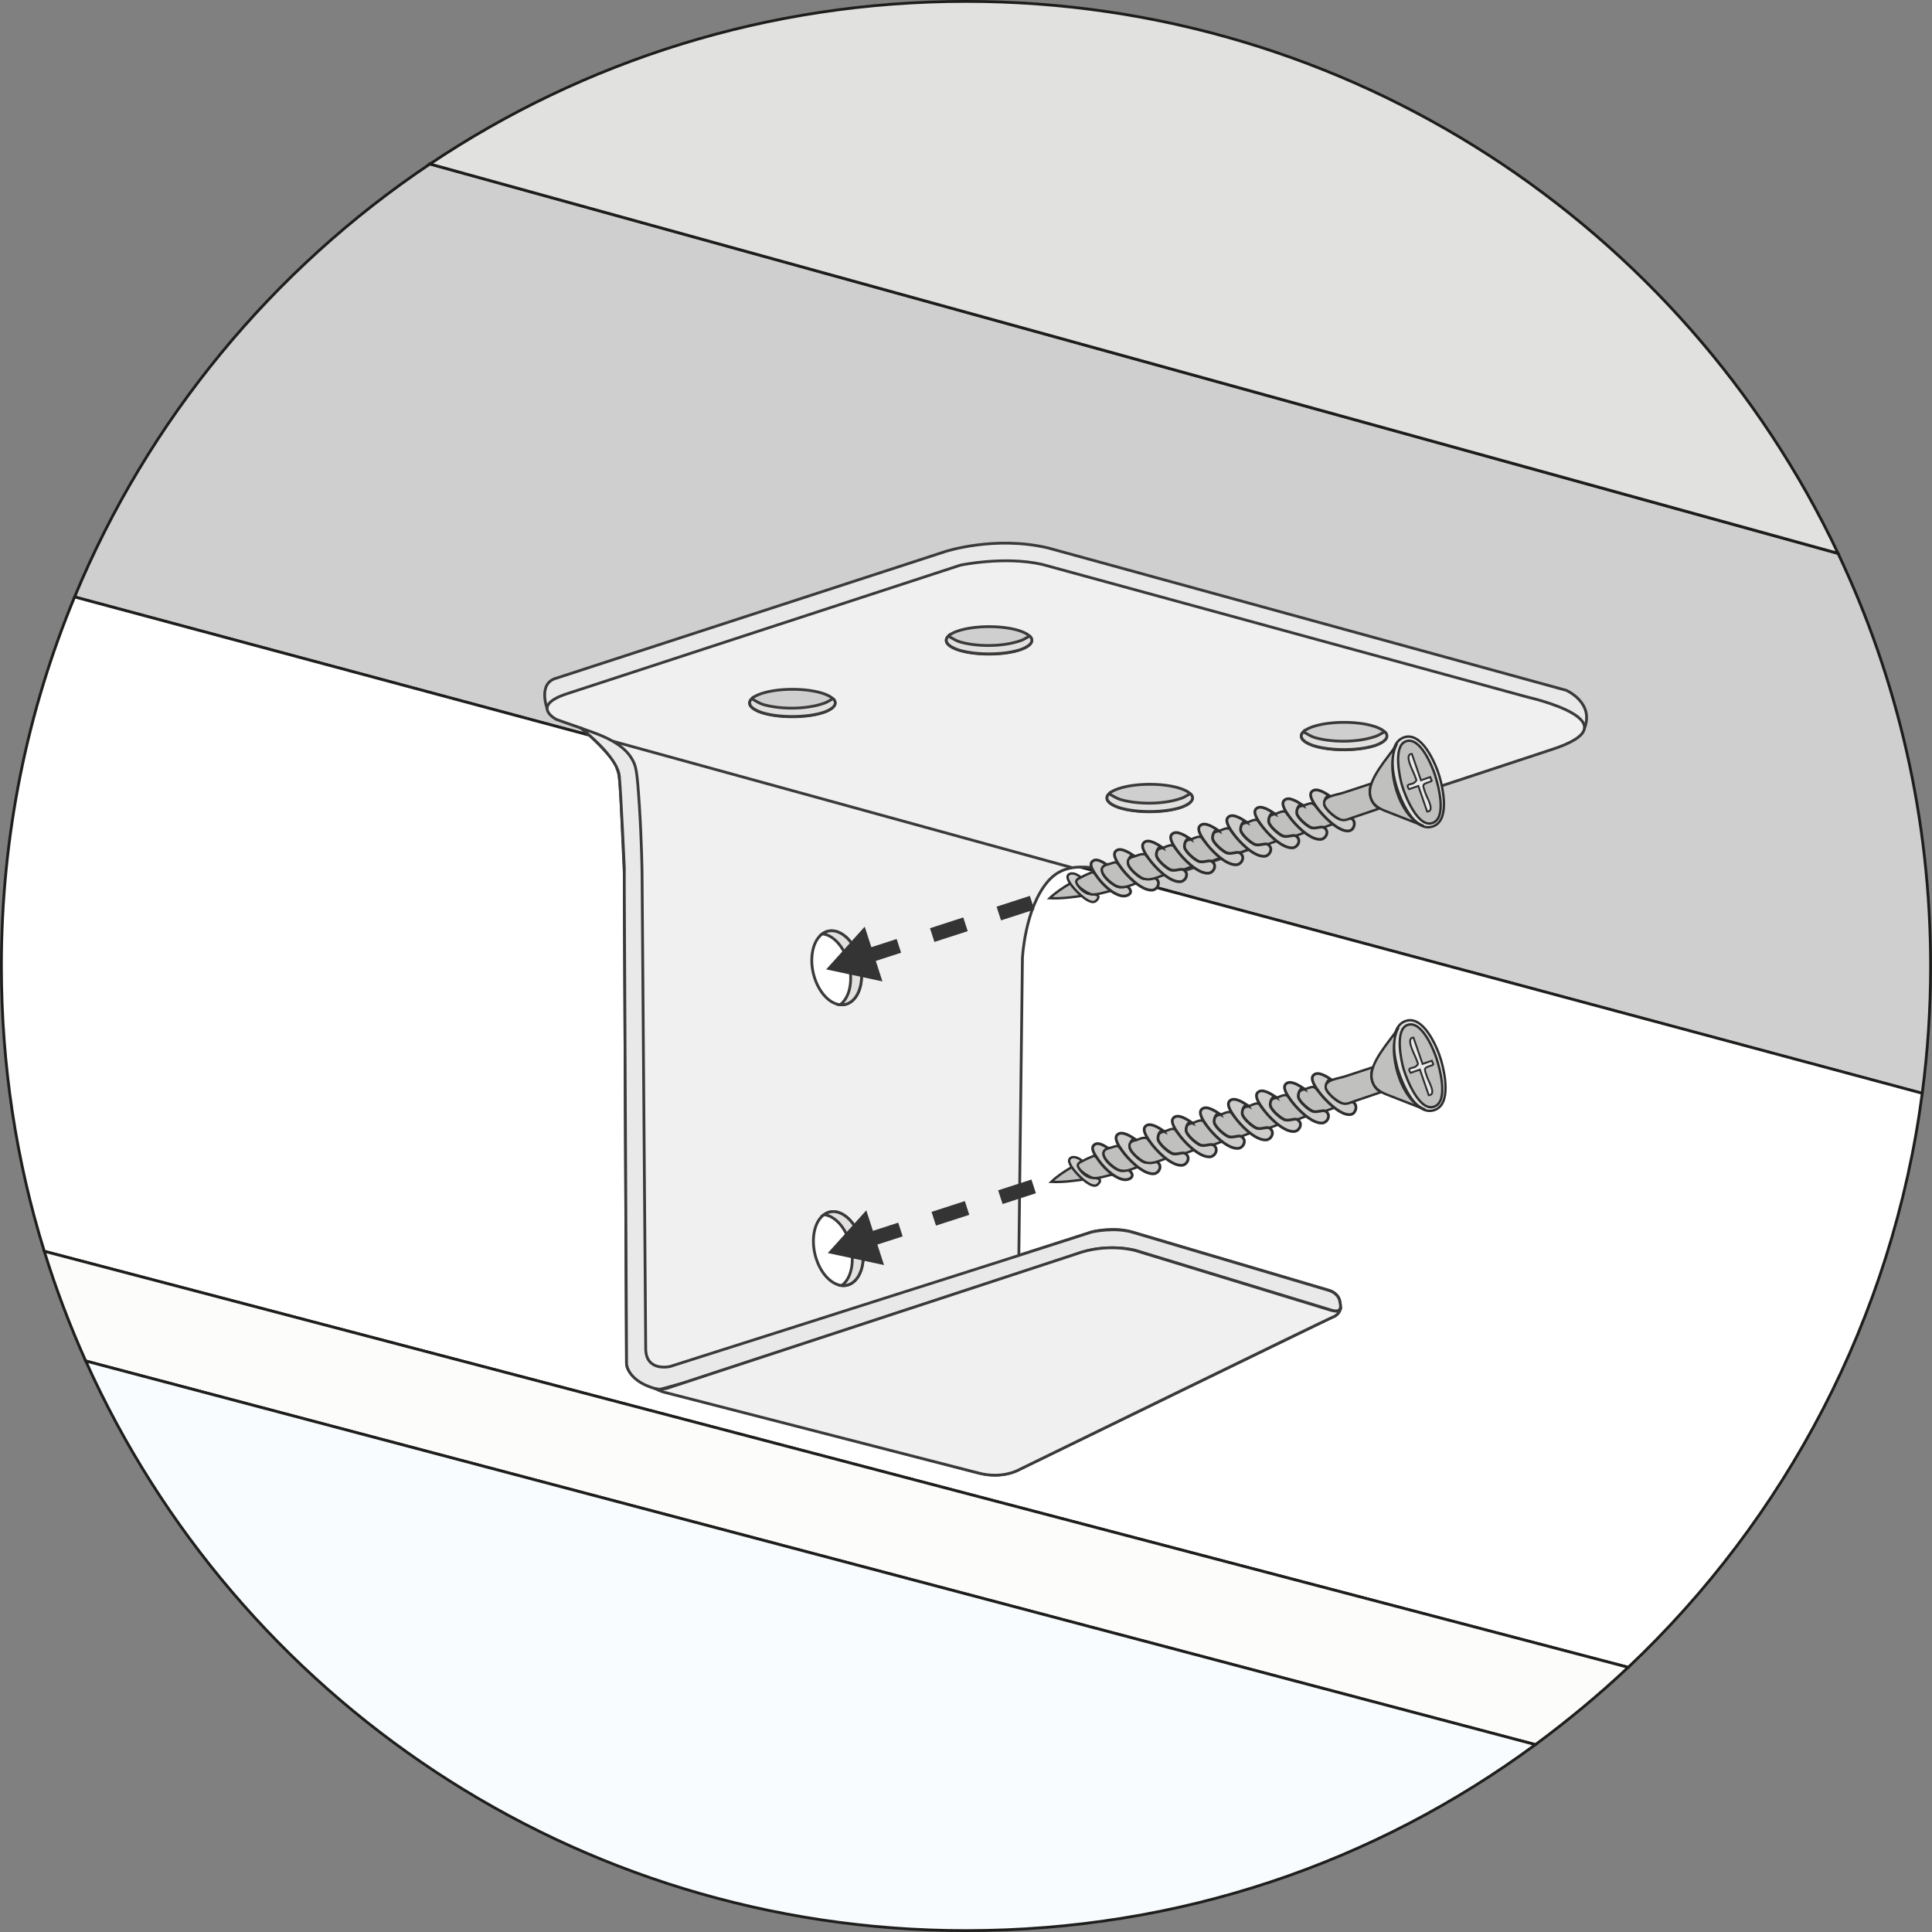
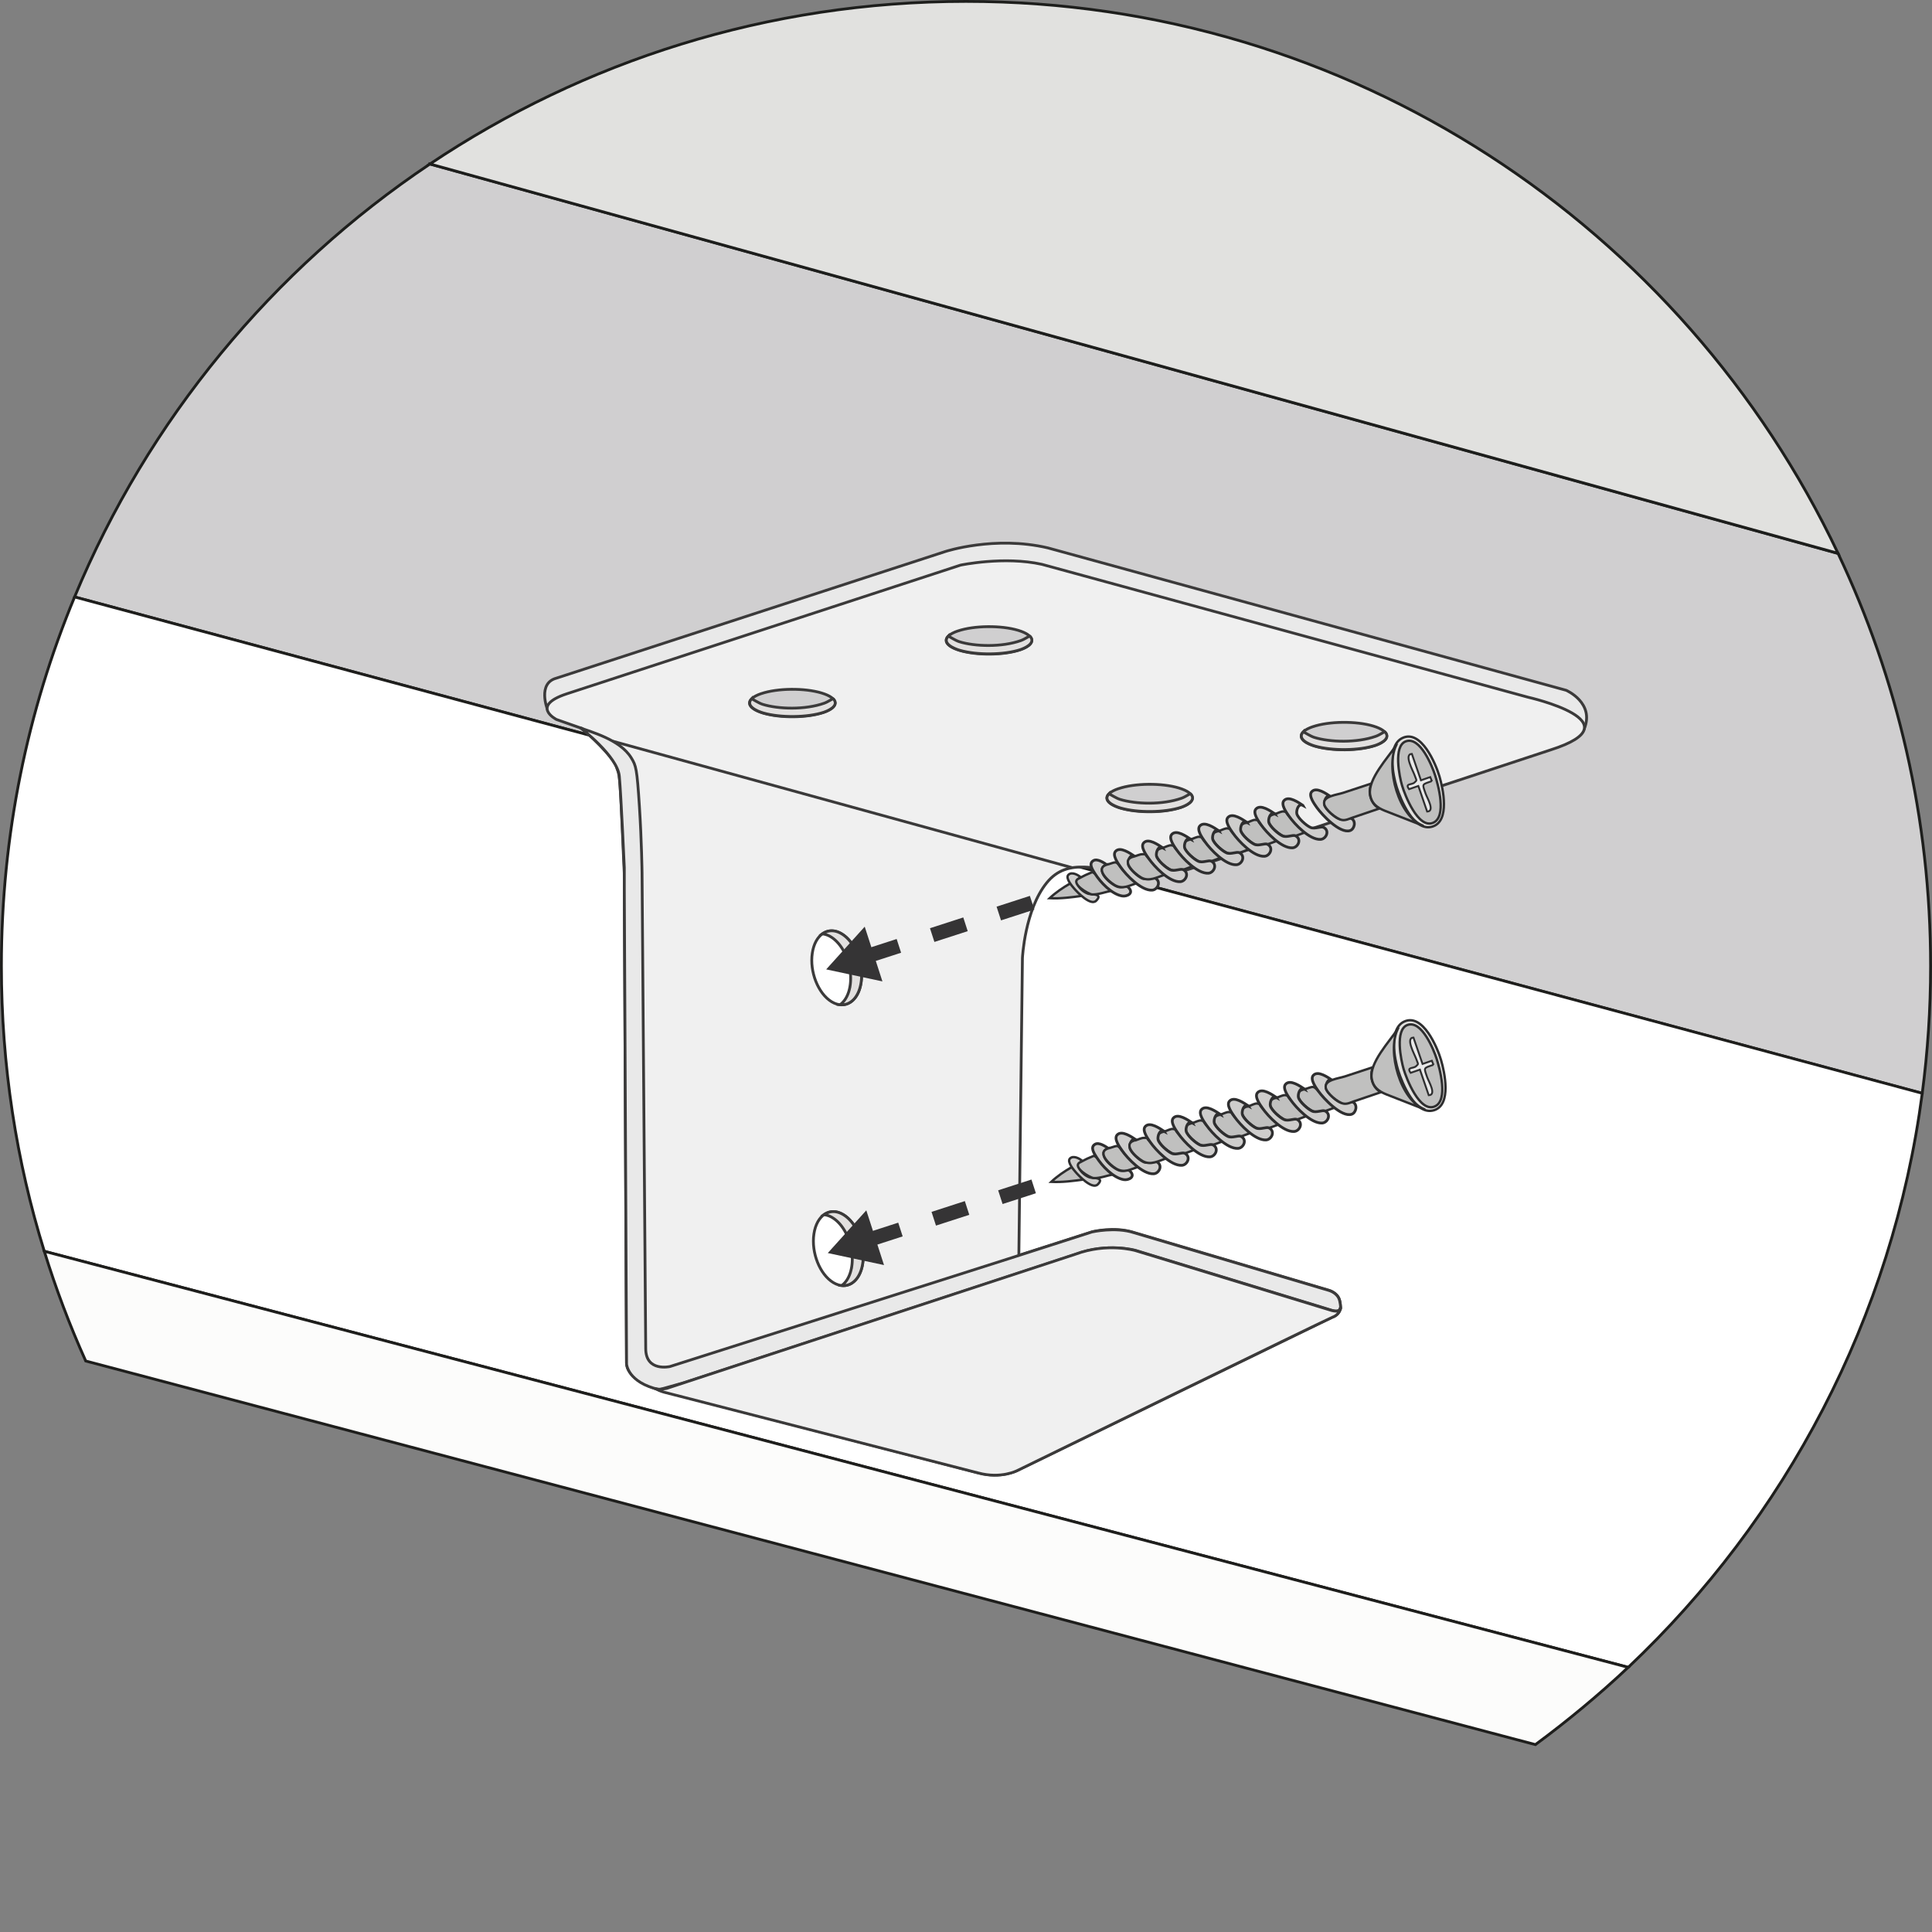
<svg xmlns="http://www.w3.org/2000/svg" xmlns:xlink="http://www.w3.org/1999/xlink" viewBox="0 0 172.626 172.626">
  <rect x="0" y="0" width="172.626" height="172.626" fill="#808080" stroke="none" />
  <style>.Q{stroke-miterlimit:10}.R{fill:#c0c0bf}.S{stroke-width:.212}.T{fill:#cecdcc}.U{stroke-width:.247}.V{stroke:#3b3a3a}.W{fill:#e9e9e9}.X{stroke-linejoin:round}.Y{stroke-width:.165}.Z{stroke-width:1.289}.a{stroke-dasharray:3.128,3.128}</style>
  <g stroke-width=".25">
    <path d="M38.416 14.653l125.817 34.8c5.3 11.18 8.268 23.677 8.268 36.87 0 3.855-.257 7.65-.748 11.372L6.664 53.337c6.558-15.822 17.69-29.267 31.752-38.684z" fill="#d0cfd0" stroke="#1d1e1c" class="Q" />
    <g stroke="#1e1e1c">
      <path d="M.125 86.313c0-11.68 2.33-22.817 6.54-32.976l165.09 44.348c-2.65 20.1-12.234 38.032-26.27 51.292L3.958 111.803c-2.5-8.056-3.833-16.616-3.833-25.5z" fill="#fff" class="X" />
      <g class="Q">
        <path d="M137.19 155.882L7.66 121.606c-1.425-3.17-2.664-6.443-3.703-9.803l141.525 37.174c-2.557 2.415-5.454 4.814-8.292 6.905z" fill="#fcfcfb" />
-         <path d="M137.19 155.882c-14.294 10.532-31.76 16.62-50.878 16.62-35.025 0-65.17-20.893-78.652-50.896l129.53 34.276z" fill="#f9fcfe" />
      </g>
    </g>
    <path d="M38.416 14.653C52.115 5.478 68.588.125 86.313.125c34.407 0 64.1 20.164 77.92 49.317L38.416 14.653z" fill="#e1e1df" stroke="#1d1e1c" class="Q" />
    <g class="V X">
      <path d="M48.907 63.364s-.908-2.318.81-2.77L84.47 49.278s4.408-1.443 9.162-.322l46.31 12.723s2.568 1.117 1.608 3.456l-2.722-1.025-43.48-12.244-9.834-.29-33.838 10.797-2.77 1z" class="Q W" />
      <path d="M49.702 64.28l2.3.807c.37.31 2.86 2.568 3.098 3.485.132.507.265.16.407 3.456l.27 5.967.2 43.757c.016 1.76 3.4 2.59 3.4 2.59l28.007 7.255c2.043.554 3.507-.205 3.507-.205l28.15-13.7c.66-.227.737-.76.737-.76s.016-.487-.104-.83c-.22-.627-.93-.813-.93-.813l-17.55-5.2c-1.7-.498-3.558-.038-3.558-.038l-6.6 2.118.32-26.57s.204-4.3 2.175-6.726c1.873-2.306 4.485-1.163 8.026-.78 2.938.324 3.803-.178 4.082-.23l32.9-10.855c7.853-2.497-2.014-4.712-2.014-4.712L93.1 50.425c-3.383-.755-7.28.07-7.28.07l-35.186 11.5c-3.292 1.087-.92 2.287-.92 2.287zm67.605.65c1.446-.494 3.87-.52 5.4-.056s1.62 1.24.172 1.734-3.87.52-5.41.056-1.618-1.24-.17-1.734zm-17.365 5.536c1.446-.494 3.87-.52 5.4-.056s1.62 1.24.172 1.734-3.87.52-5.41.056-1.618-1.24-.17-1.734zM85.585 56.38c1.446-.494 3.87-.52 5.4-.056s1.62 1.24.172 1.734-3.87.52-5.41.056-1.617-1.24-.17-1.734zm-12.86 53.87c.248-1.676 1.424-2.445 2.628-1.72s1.98 2.672 1.732 4.35-1.424 2.446-2.63 1.72-1.98-2.674-1.73-4.35zM72.58 85.16c.248-1.676 1.424-2.445 2.628-1.72s1.98 2.672 1.732 4.35-1.424 2.446-2.63 1.72-1.98-2.674-1.73-4.35zm-4.565-23.182c1.446-.494 3.87-.52 5.4-.056s1.62 1.24.172 1.734-3.87.52-5.41.056-1.618-1.24-.17-1.734z" fill="#f0f0f0" />
      <path d="M119.79 116.89s-.016-.615-.19-.934c-.283-.524-.916-.67-.916-.67l-17.335-5.134c-1.69-.564-3.796-.072-3.796-.072l-6.688 2.15-31 9.87s-2.166.51-2.17-1.603l-.328-42.53s-.038-2.85-.235-5.903c-.22-3.406-.3-3.648-.724-4.342-1.025-1.682-3.7-2.337-4.534-2.68 0 0 3.3 2.52 3.462 4.31s.446 8.168.446 8.168v1.92l.202 42.444s.088 1.645 2.92 2.28l2.233-.623 35.002-11.477c2.84-1.057 5.346-.332 5.346-.332l17.575 5.366c.846.204.73-.33.73-.33l.003.12z" class="Q W" />
      <path d="M58.574 124.085c.385.11 1.007-.034 1.007-.034l36.503-11.985c2.84-1.057 5.346-.332 5.346-.332l17.575 5.366c.562.14.708-.036.732-.21h.003s-.003.074-.037.18c-.06.19-.223.48-.647.627-.4.14-28.155 13.698-28.155 13.698s-1.45.77-3.493.216l-28.06-7.214s-.35-.082-.743-.303" fill="#f0f0f0" stroke-linecap="round" />
    </g>
    <g class="Q V">
      <path d="M95.776 77.52L54.738 66.225" fill="none" />
      <g fill="#e2e0df">
        <path d="M75.962 88.055c.248-1.676-.528-3.623-1.732-4.35a1.81 1.81 0 0 0-.753-.262c.485-.35 1.103-.382 1.73-.003 1.204.726 1.98 2.674 1.732 4.35-.195 1.32-.968 2.075-1.874 1.98.445-.322.778-.914.896-1.716zm.145 25.092c.248-1.676-.528-3.623-1.732-4.35a1.81 1.81 0 0 0-.753-.262c.485-.35 1.103-.382 1.73-.003 1.204.726 1.98 2.674 1.732 4.35-.195 1.32-.968 2.075-1.874 1.98.445-.32.777-.914.896-1.716z" />
        <use xlink:href="#B" />
        <use xlink:href="#B" x="17.57" y="-5.597" />
        <use xlink:href="#B" x="49.291" y="2.955" />
        <use xlink:href="#B" x="31.926" y="8.491" />
      </g>
    </g>
  </g>
  <g stroke="#2e2e2f" class="Q">
    <g class="S">
      <path d="M95.613 78.942c-.65.377-1.278.797-1.826 1.314.967.048 1.936-.077 2.892-.21-.403-.323-.657-.792-1.066-1.105z" class="R" />
      <use xlink:href="#C" class="T" />
      <path d="M96.338 78.517c-.692.424.89 1.368 1.236 1.4.534.035 1.245-.235 1.77-.335-.296-.202-.59-.428-.844-.68-.19-.187-.45-.735-.675-.854-.332-.177-.123-.142-.6.038-.305.116-.595.296-.886.44z" class="R" />
    </g>
    <path d="M98.9 77.268c-.27-.18-.846-.577-1.198-.374-.465.27-.085.814.14 1.172.475.76 1.49 1.84 2.43 1.992.418.068 1.1-.24.54-.78-.167-.16-.632.036-.905-.045-.7-.202-2.166-1.58-1.007-1.966z" class="T U" />
    <path d="M99.06 77.216c-1.355.264-.117 1.475.532 1.86.716.424 1.28.064 2.012-.182-.564-.405-1.08-.866-1.493-1.43-.404-.55-.382-.45-1.05-.248z" class="R S" />
    <use xlink:href="#D" class="T U" />
    <g class="R S">
      <path d="M101.386 76.515c-1.38.268-.092 1.5.568 1.885.713.416 1.445-.028 2.167-.263-.615-.44-1.028-.988-1.55-1.512-.354-.355-.074-.292-.503-.3-.205-.004-.478.133-.68.19z" />
      <use xlink:href="#E" />
    </g>
    <use xlink:href="#D" x="2.513" y="-0.756" class="T U" />
    <use xlink:href="#E" x="2.5" y="-0.757" class="R S" />
    <use xlink:href="#F" class="T U" />
    <path d="M108.92 74.245c-1.38.268-.092 1.5.568 1.885.713.416 1.445-.028 2.167-.263-.6-.438-1.064-.944-1.555-1.5-.24-.27-.115-.315-.42-.35-.208-.025-.548.164-.76.23z" class="R S" />
    <use xlink:href="#D" x="7.533" y="-2.27" class="T U" />
    <path d="M111.427 73.49c-1.38.268-.092 1.5.568 1.885.713.416 1.445-.028 2.167-.263-.613-.44-1.068-.948-1.56-1.5-.24-.275-.117-.322-.422-.356-.204-.023-.544.177-.753.244z" class="R S" />
    <use xlink:href="#G" class="T U" />
    <path d="M113.934 72.734c-1.38.268-.092 1.5.568 1.885.713.416 1.445-.028 2.167-.263-.6-.438-1.064-.944-1.555-1.502-.24-.27-.115-.315-.42-.35-.208-.024-.548.166-.76.23z" class="R S" />
    <use xlink:href="#F" x="7.523" y="-2.267" class="T U" />
-     <path d="M116.44 71.98c-1.38.268-.092 1.5.568 1.885.713.416 1.445-.028 2.167-.263-.6-.438-1.065-.946-1.56-1.5-.443-.494-.462-.337-1.174-.122z" class="R S" />
    <g class="T U">
      <use xlink:href="#F" x="10.03" y="-3.022" />
      <path d="M118.888 71.172c-.36-.238-1.273-.9-1.688-.43-.318.353.254 1.12.465 1.418.427.606 2.04 2.357 2.966 2.054.39-.128.564-.834.12-1.084-.222-.125-.798.166-1.166.004-.38-.167-1.126-.813-1.234-1.208-.075-.274.126-.977.538-.755z" />
    </g>
    <g class="S">
      <path d="M122.55 70.005l-2.526.83c-.593.195-1.83.298-1.71 1.005.085.497 1.104 1.33 1.58 1.423.336.065.638-.1.952-.206l2.397-.813c-.765-.385-1.07-1.486-.695-2.238z" class="R" />
      <path d="M124.793 70.325c-.332-1.046-.86-3.735.517-4.385 1.682-.795 2.986 2.337 3.304 3.424.314 1.073.973 4.008-.633 4.493-1.67.503-2.84-2.44-3.188-3.532z" fill="#e2e1df" />
      <g class="R">
        <use xlink:href="#H" />
        <path d="M124.736 66.61c-.71 1.09-2.533 3-2.318 4.388.122.784.6 1.15 1.29 1.432l3.485 1.363c-2.225-.808-3.4-5.166-2.456-7.183z" />
      </g>
    </g>
    <use xlink:href="#I" class="W Y" />
  </g>
  <path d="M77.34 85.477l16.008-5.182" fill="none" stroke="#353435" class="Q Z a" />
  <path d="M78.846 87.69l-5.027-1.075 3.444-3.816z" fill="#353435" />
  <g class="Q">
    <g stroke="#2e2e2f">
      <g class="S">
        <path d="M95.755 104.286c-.65.377-1.278.797-1.826 1.314.967.048 1.936-.077 2.892-.21-.402-.322-.657-.792-1.066-1.105z" class="R" />
        <use xlink:href="#C" x="0.142" y="25.346" class="T" />
        <path d="M96.48 103.862c-.692.424.89 1.368 1.236 1.4.534.035 1.245-.235 1.77-.335-.296-.202-.59-.428-.844-.68-.19-.187-.45-.735-.675-.854-.332-.177-.123-.142-.6.038-.305.115-.594.296-.886.44z" class="R" />
      </g>
      <path d="M99.043 102.613c-.27-.18-.846-.577-1.198-.374-.465.27-.085.814.14 1.172.475.76 1.49 1.84 2.43 1.992.418.068 1.1-.24.54-.78-.167-.16-.632.036-.905-.045-.7-.202-2.167-1.58-1.007-1.966z" class="T U" />
      <path d="M99.203 102.56c-1.355.264-.117 1.475.532 1.86.716.424 1.28.064 2.012-.182-.564-.405-1.08-.866-1.493-1.43-.403-.55-.38-.45-1.05-.248z" class="R S" />
      <use xlink:href="#D" x="0.14" y="25.344" class="T U" />
      <path d="M101.53 101.86c-1.38.268-.092 1.5.568 1.885.713.416 1.445-.028 2.167-.263-.615-.44-1.028-.988-1.55-1.512-.354-.355-.074-.292-.503-.3-.206-.005-.48.132-.68.2zm2.513-.758c-1.38.268-.092 1.5.568 1.885.713.416 1.445-.028 2.167-.263-.6-.438-1.064-.943-1.554-1.502-.24-.272-.113-.315-.418-.35-.208-.024-.55.167-.763.23z" class="R S" />
      <use xlink:href="#D" x="2.655" y="24.587" class="T U" />
      <path d="M106.553 100.346c-1.38.268-.092 1.5.568 1.885.713.416 1.445-.028 2.167-.263-.6-.438-1.064-.943-1.554-1.502-.24-.272-.113-.315-.418-.35-.208-.025-.55.166-.763.23z" class="R S" />
      <use xlink:href="#D" x="5.165" y="23.831" class="T U" />
      <path d="M109.063 99.59c-1.38.268-.092 1.5.568 1.885.713.416 1.445-.028 2.167-.263-.6-.438-1.064-.944-1.555-1.5-.24-.27-.115-.315-.42-.35-.208-.025-.548.165-.76.23z" class="R S" />
      <path d="M109.035 99.57c-.36-.238-1.27-.89-1.685-.43-.32.353.238 1.096.45 1.4.487.703 1.838 2.134 2.82 2.07.492-.033.844-.776.264-1.074-.235-.12-.777.174-1.158.01s-1.124-.82-1.23-1.22c-.07-.27.125-.978.54-.754z" class="T U" />
      <path d="M111.57 98.834c-1.38.268-.092 1.5.568 1.885.713.416 1.445-.028 2.167-.263-.613-.44-1.068-.948-1.56-1.5-.24-.275-.117-.322-.422-.356-.204-.023-.545.177-.753.244z" class="R S" />
      <use xlink:href="#D" x="10.182" y="22.319" class="T U" />
      <path d="M114.076 98.08c-1.38.268-.092 1.5.568 1.885.713.416 1.445-.028 2.167-.263-.6-.438-1.064-.944-1.555-1.5-.24-.27-.115-.315-.42-.35-.208-.026-.548.164-.76.23z" class="R S" />
      <use xlink:href="#D" x="12.688" y="21.564" class="T U" />
      <path d="M116.583 97.323c-1.38.268-.092 1.5.568 1.885.713.416 1.445-.028 2.167-.263-.6-.438-1.065-.946-1.56-1.5-.443-.493-.462-.336-1.174-.122z" class="R S" />
      <g class="T U">
        <use xlink:href="#G" x="5.155" y="23.835" />
        <path d="M119.03 96.517c-.36-.238-1.273-.9-1.688-.43-.318.353.254 1.12.465 1.418.427.606 2.04 2.357 2.966 2.054.39-.128.564-.834.12-1.084-.222-.125-.798.166-1.166.004-.38-.167-1.126-.814-1.234-1.208-.075-.274.127-.977.538-.755z" />
      </g>
      <g class="S">
        <path d="M122.693 95.35l-2.526.83c-.593.195-1.83.298-1.71 1.005.085.497 1.104 1.33 1.58 1.423.336.065.638-.1.952-.206l2.397-.813c-.766-.386-1.072-1.486-.695-2.238z" class="R" />
        <path d="M124.935 95.67c-.332-1.046-.86-3.735.517-4.385 1.682-.795 2.986 2.337 3.304 3.424.314 1.073.973 4.008-.633 4.493-1.67.503-2.84-2.438-3.188-3.532z" fill="#e2e1df" />
        <g class="R">
          <use xlink:href="#H" x="0.142" y="25.345" />
          <path d="M124.878 91.956c-.71 1.09-2.533 3-2.318 4.388.122.784.602 1.15 1.29 1.432l3.485 1.363c-2.224-.81-3.41-5.167-2.456-7.183z" />
        </g>
      </g>
      <use xlink:href="#I" x="0.142" y="25.346" class="W Y" />
    </g>
    <path d="M77.48 110.822l16.008-5.182" fill="none" stroke="#353435" class="Z a" />
  </g>
  <path d="M78.988 113.035l-5.026-1.074 3.443-3.816z" fill="#353435" />
  <defs>
    <path id="B" d="M67.166 62.437c.1.038.625.386.977.496 1.392.434 3.796.506 5.5-.1.365-.128.775-.438.812-.398.628.663-.608 1.127-.86 1.21-1.452.477-3.866.504-5.41.056-.512-.148-1.64-.62-1.02-1.273z" />
    <path id="C" d="M96.574 78.4c-.238-.23-.817-.544-1.118-.228-.282.296.354 1.02.512 1.208.274.325 1.476 1.586 1.97 1.106.675-.657-.465-.564-.678-.622-.578-.158-1.5-1.06-.686-1.464z" />
    <path id="D" d="M101.36 76.496c-.36-.238-1.27-.89-1.685-.43-.32.353.238 1.096.45 1.4.488.703 1.838 2.134 2.82 2.07.492-.033.844-.776.264-1.074-.235-.12-.777.174-1.158.01s-1.124-.82-1.23-1.22c-.07-.27.125-.977.54-.754z" />
    <path id="E" d="M103.9 75.757c-1.38.268-.092 1.5.568 1.885.713.416 1.445-.028 2.167-.263-.6-.438-1.064-.943-1.554-1.502-.24-.272-.113-.315-.418-.35-.207-.024-.55.167-.763.23z" />
    <path id="F" d="M106.383 74.982c-.36-.238-1.27-.89-1.685-.43-.32.353.238 1.096.45 1.4.487.703 1.838 2.134 2.82 2.07.492-.033.844-.776.264-1.074-.235-.12-.777.174-1.158.01s-1.124-.82-1.23-1.22c-.07-.27.125-.977.54-.754z" />
    <path id="G" d="M111.4 73.47c-.36-.238-1.27-.89-1.685-.43-.32.353.238 1.096.45 1.4.488.703 1.838 2.134 2.82 2.07.492-.033.844-.776.264-1.074-.235-.12-.777.174-1.158.01s-1.124-.82-1.23-1.22c-.07-.27.125-.978.54-.754z" />
    <path id="H" d="M125.273 70.18c-.226-.766-.81-3.533.348-3.944 1.283-.454 2.36 2.265 2.603 3.026.27.844 1.077 3.737-.178 4.257-1.35.562-2.53-2.51-2.773-3.34z" />
    <path id="I" d="M127.924 69.8c-.9.312-.853.213-.543 1.116.13.375.862 1.575.136 1.6l-.788-2.29-.828.288c-.395-.548.228-.358.482-.593s.188-.15.026-.622c-.146-.425-1-1.915-.257-1.94l.812 2.36.828-.288c.04.11.125.263.132.38z" />
  </defs>
</svg>